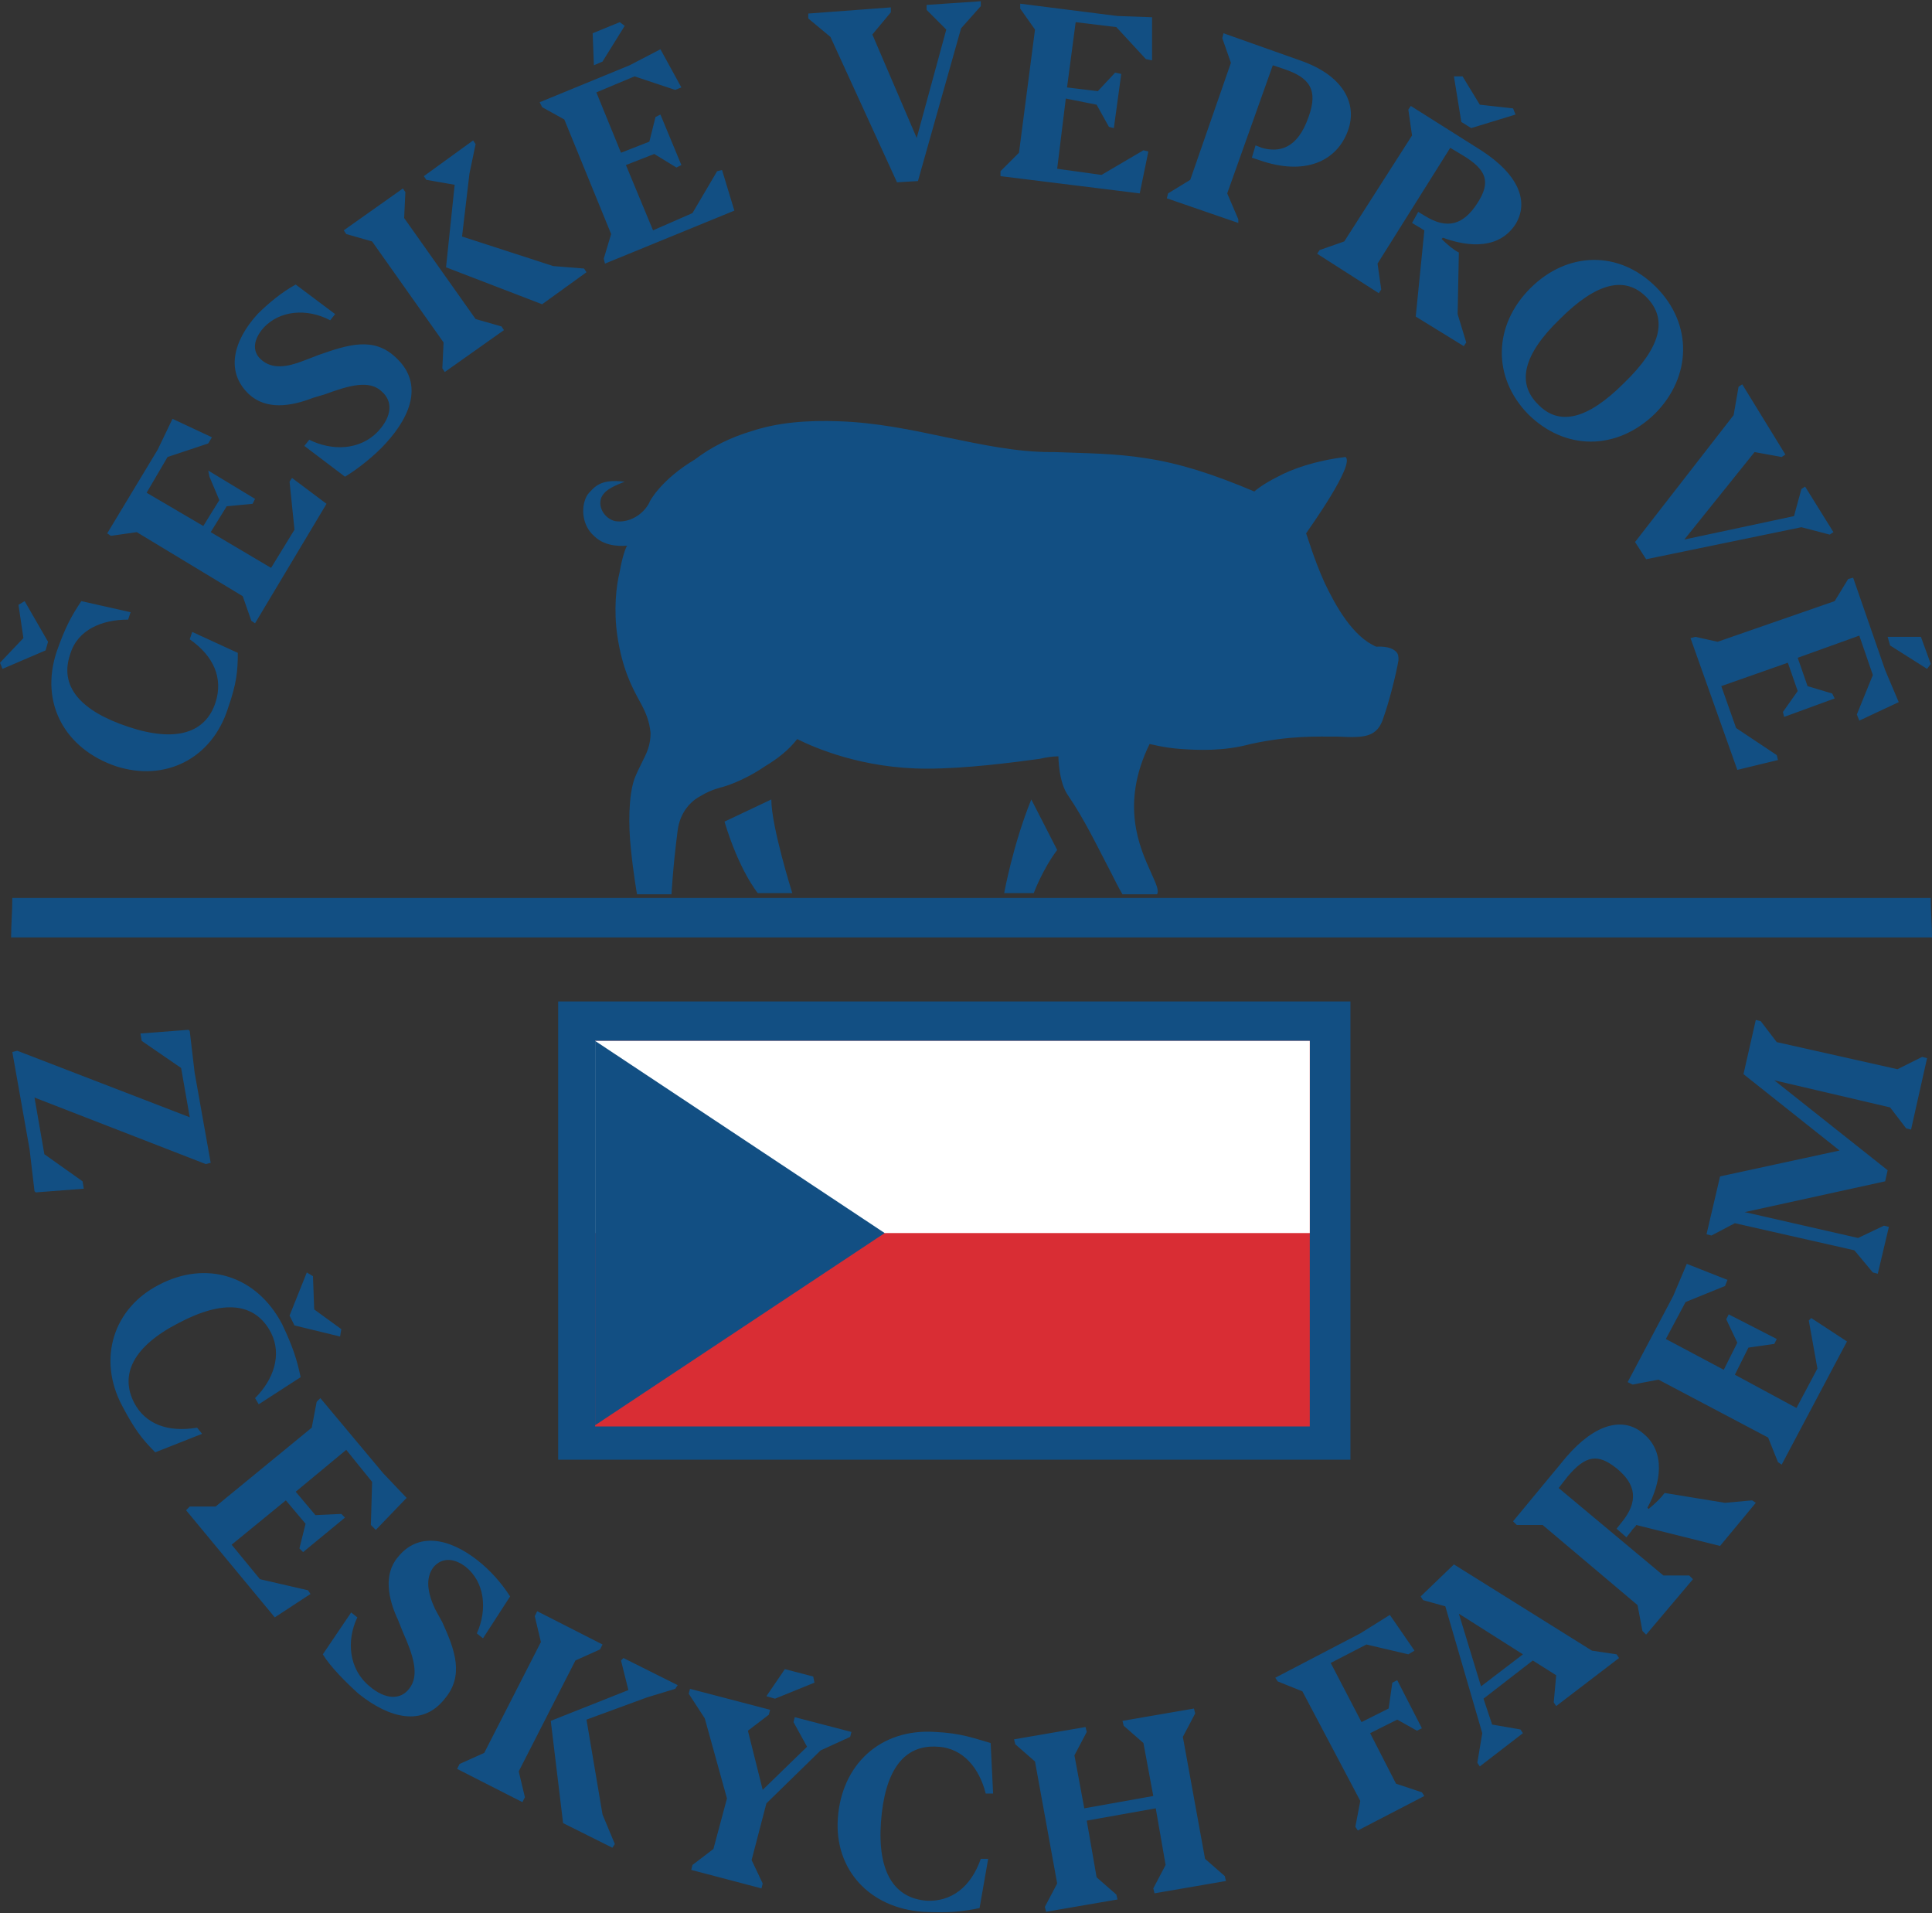
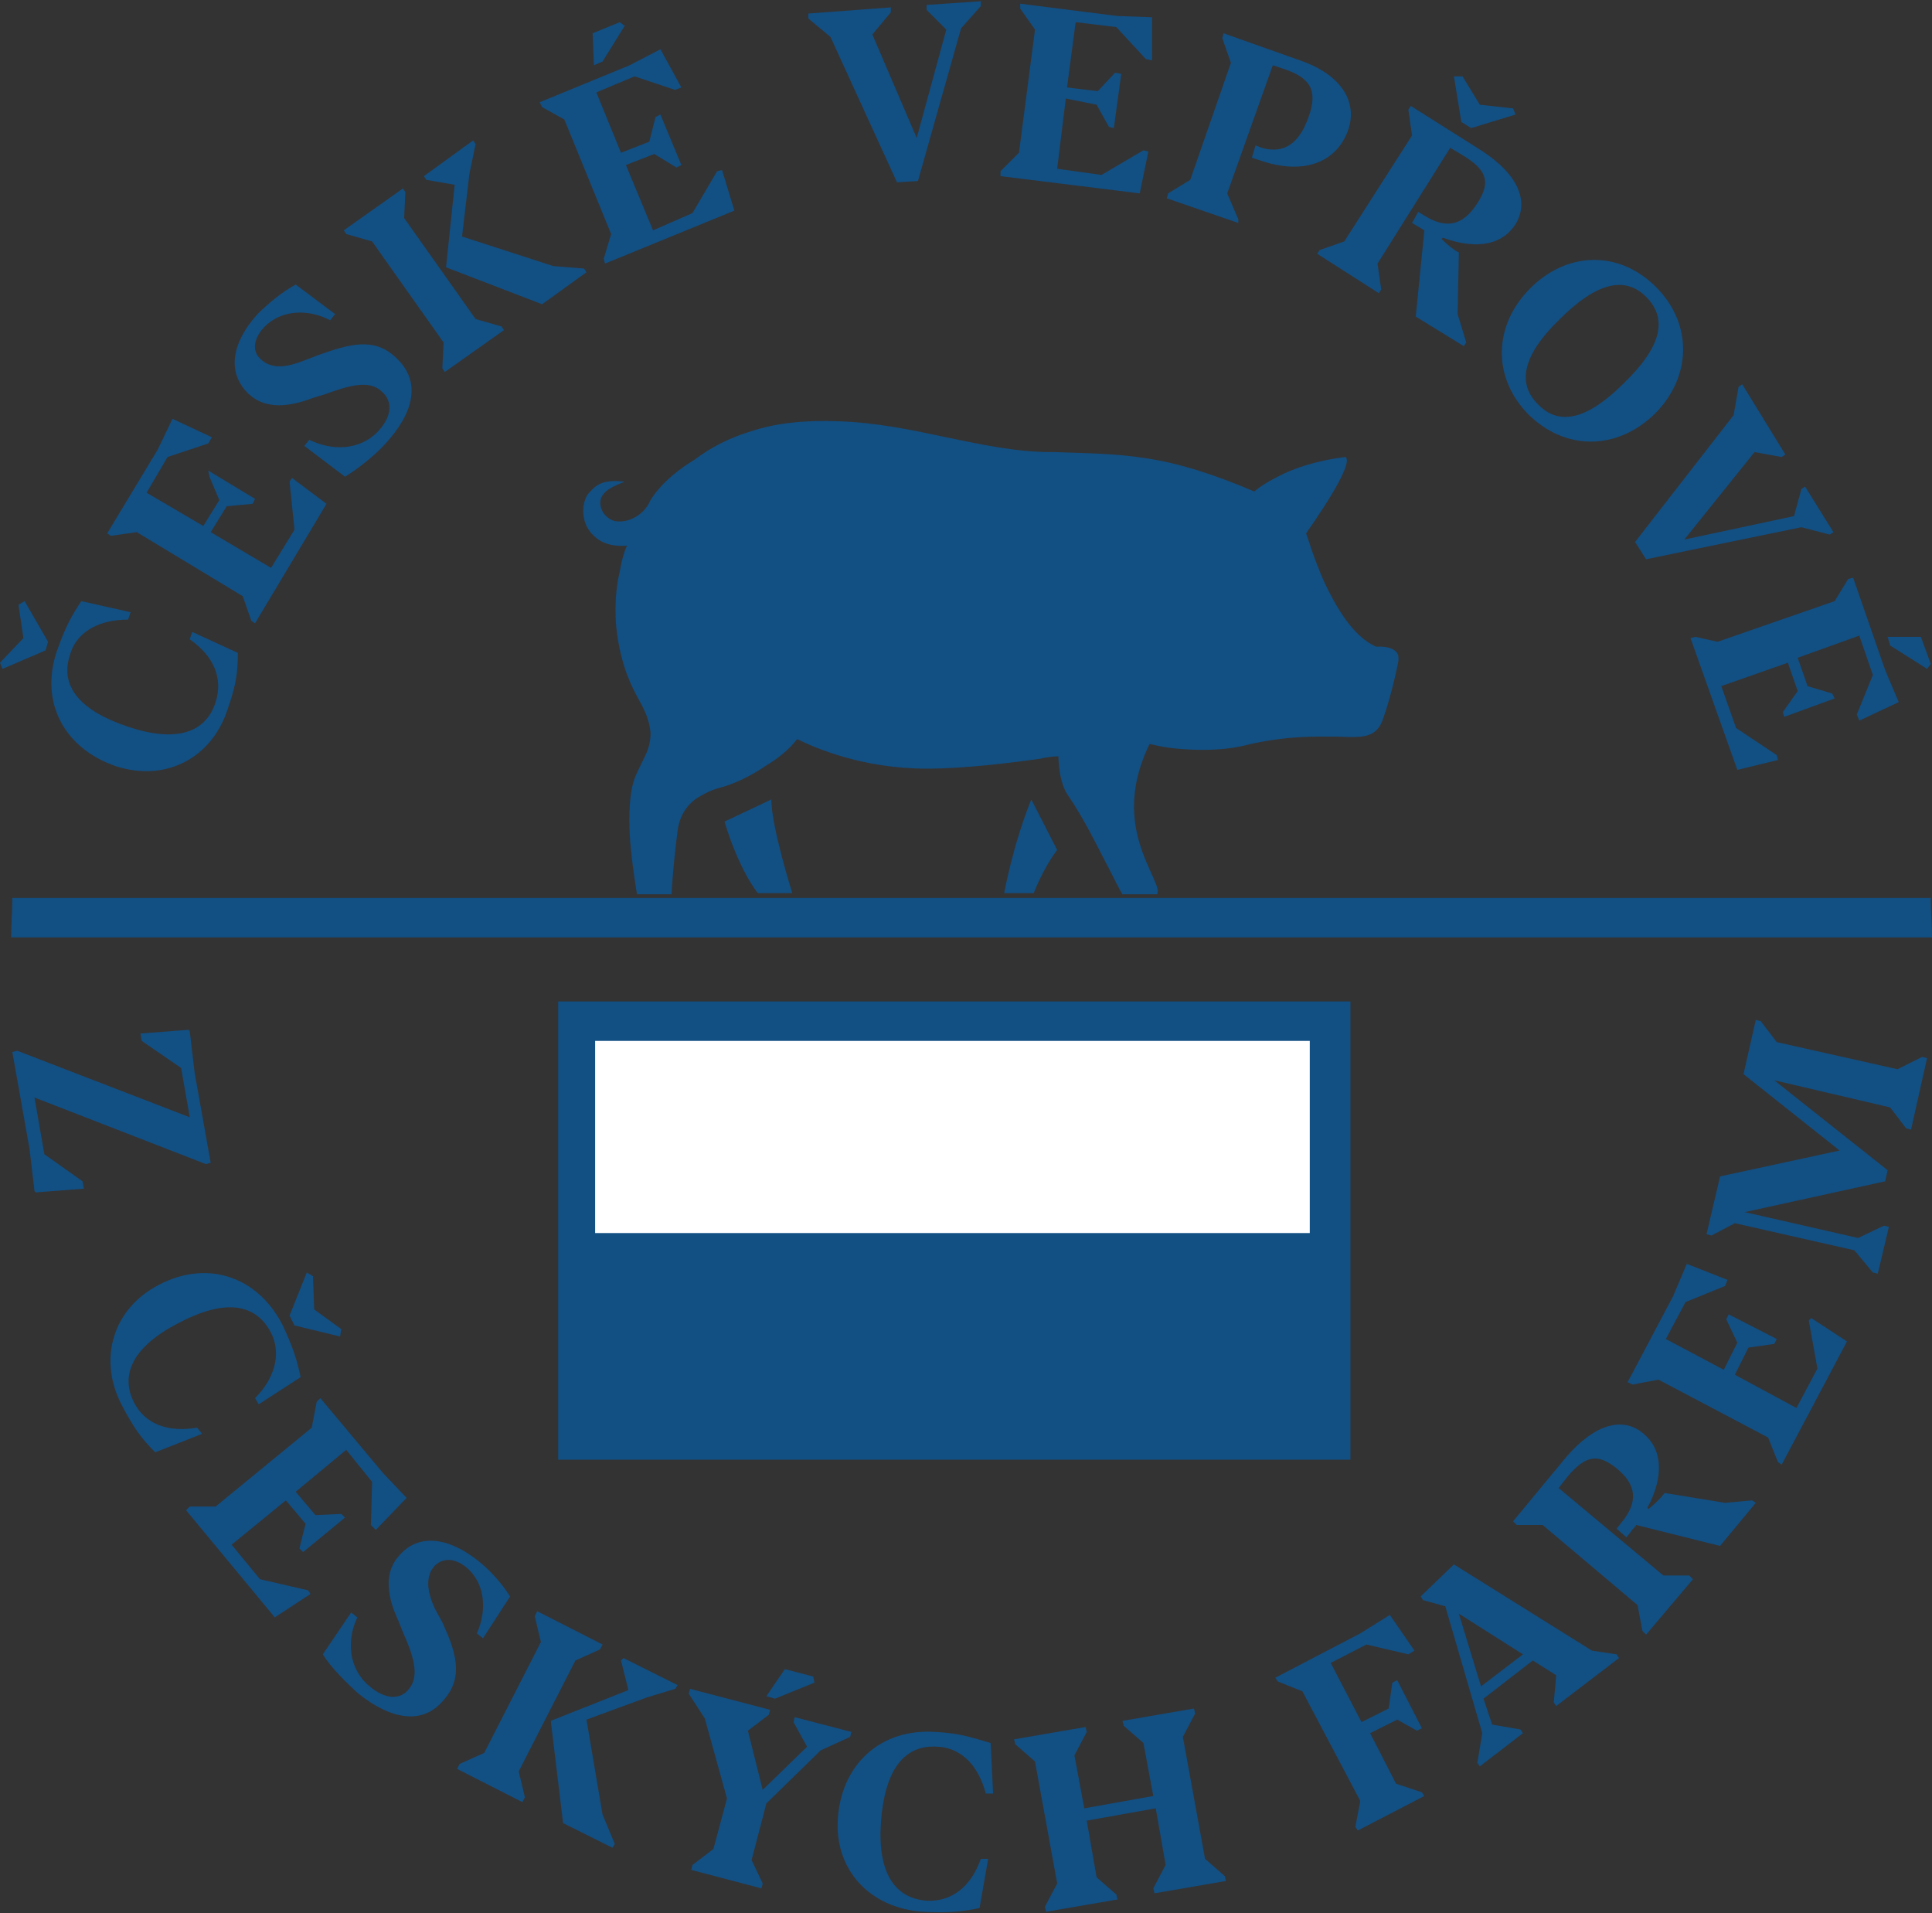
<svg xmlns="http://www.w3.org/2000/svg" width="701" height="694" viewBox="0 0 701 694" fill="none">
  <rect x="0" y="0" width="701" height="694" fill="#333333" stroke="none" />
  <path d="M274.946 323.984H287.464C287.464 323.984 279.863 299.853 279.863 290.022L262.875 298.065C268.24 315.94 274.946 323.984 274.946 323.984ZM49.624 193.049L88.072 216.287L91.201 225.224L92.543 226.118L118.473 182.771L105.955 173.387L105.061 174.727L106.849 192.156L98.355 206.009L76.448 193.049L82.26 183.665L91.649 182.771L92.543 180.984L75.554 170.705L76.001 172.94L79.578 181.43L73.766 190.815L53.201 178.749L60.801 165.79L75.554 160.874L76.895 158.64L62.589 151.937L57.224 163.109L38.895 193.496L40.236 194.39L49.624 193.049ZM235.604 182.324C233.369 186.793 228.004 189.921 223.086 189.027C219.51 188.134 216.827 184.112 218.168 180.537C219.51 177.409 223.533 176.068 226.663 174.727C222.192 174.28 218.168 174.28 215.039 177.409C214.145 178.302 213.251 179.196 212.804 180.09C210.568 184.559 211.462 190.815 215.486 194.39C219.957 198.859 226.663 197.965 227.557 197.965C227.11 198.412 225.768 201.987 224.874 207.349C223.533 212.712 222.639 221.203 223.98 230.587C225.768 242.653 229.345 249.356 232.027 254.271C234.263 258.293 235.604 261.421 236.051 265.89C236.051 270.359 234.71 273.04 232.922 276.615C232.027 278.403 231.133 280.19 230.239 282.425C228.004 288.681 228.004 299.406 228.898 307.897C229.792 316.834 231.133 324.431 231.133 324.431H243.651C243.651 324.431 244.098 315.047 245.886 301.194C246.781 294.49 250.804 290.468 254.381 288.681C257.957 286.447 261.981 285.553 261.981 285.553C261.981 285.553 269.134 283.765 277.628 277.956C282.099 275.275 286.122 272.147 289.252 268.125C295.511 271.253 312.946 278.85 336.194 278.85C350.5 278.85 367.489 276.615 377.324 275.275C379.112 274.828 381.795 274.381 384.03 274.381C384.03 274.381 384.03 283.765 387.606 288.681C393.418 297.172 397.889 306.556 403.254 316.834C404.595 319.516 405.936 322.197 407.277 324.431H419.795C420.689 323.091 419.348 320.409 417.56 316.387C413.536 307.45 406.383 291.809 417.113 269.912C417.56 269.912 422.031 271.253 428.29 271.7C434.548 272.147 443.937 272.593 453.772 269.912C468.078 266.784 477.914 267.231 485.514 267.231C494.902 267.678 499.82 267.678 502.055 260.081C503.844 255.165 506.526 244.887 507.42 239.525C507.42 238.184 507.42 237.29 506.526 236.396C504.291 234.162 499.82 234.609 499.373 234.609C490.879 231.034 484.62 219.862 480.596 211.371C476.573 202.434 474.337 194.39 473.89 193.496C474.784 192.156 491.773 168.471 488.196 165.79C477.02 167.13 468.525 170.259 463.608 172.94C458.243 175.621 455.561 177.855 455.114 178.302C440.36 172.046 427.842 168.024 415.772 166.237C404.595 164.449 394.312 164.449 382.689 164.002H381.348C368.83 164.002 356.312 161.321 343.347 158.64C330.829 155.959 317.864 153.277 304.452 152.83C292.828 152.383 282.099 153.277 272.71 156.405C265.11 158.64 257.957 162.215 252.145 166.684C240.075 173.834 235.604 181.877 235.604 182.324ZM218.615 22.342L226.663 9.383L224.874 8.042L215.039 12.064L215.486 23.683L218.615 22.342ZM113.555 144.34L118.026 142.999C126.52 139.871 134.12 137.637 138.591 142.105C142.614 145.68 142.167 151.043 137.249 156.405C130.543 163.555 120.261 163.555 112.214 159.534L110.425 161.768L125.179 172.94C129.649 170.259 135.908 165.343 139.932 160.874C149.767 150.149 153.344 138.53 143.508 129.593C135.461 121.996 126.073 125.124 115.79 128.699L109.978 130.933C104.166 133.168 98.802 134.062 94.778 130.487C91.201 127.358 92.096 122.89 95.672 118.868C101.484 112.611 111.32 111.718 119.814 116.186L121.602 113.952L107.296 103.227C102.378 105.908 97.46 109.93 93.437 113.952C84.496 123.783 81.813 134.955 90.307 142.999C96.566 148.808 105.508 147.468 113.555 144.34ZM204.756 43.346L221.745 84.905L219.062 93.843L219.51 95.63L266.452 76.414L261.981 61.667L260.193 62.114L251.251 77.308L236.945 83.564L227.11 59.88L237.392 55.858L245.439 60.774L247.228 59.88L239.628 41.558L237.839 42.452L235.604 51.389L225.321 55.411L216.38 33.514L230.239 27.705L244.992 32.62L247.228 31.727L239.628 17.873L228.451 23.683L195.815 37.089L196.709 38.877L204.756 43.346ZM164.967 67.03L161.838 96.971L196.709 110.377L212.804 98.758L211.909 97.418L200.733 96.524L167.65 85.799L170.332 63.008L172.568 52.283L171.673 50.942L153.791 63.902L154.685 65.243L164.967 67.03ZM135.014 87.586L160.944 124.23L160.497 133.615L161.391 134.955L182.85 119.761L181.956 118.421L172.568 115.74L146.638 79.096L147.085 69.711L146.191 68.371L124.731 83.564L125.626 84.905L135.014 87.586ZM301.323 13.405L325.464 66.136L333.064 65.689L348.712 10.277L355.865 2.233V0.445L336.194 1.786V3.573L343.347 10.723L332.617 50.049L316.523 12.511L323.229 4.467V2.68L293.275 4.914V6.702L301.323 13.405ZM364.359 323.984H375.089C375.089 323.984 378.218 315.494 383.583 308.344L374.194 290.022C367.488 306.556 364.359 323.984 364.359 323.984ZM416.666 54.964L414.878 54.517L399.677 63.455L383.583 61.221L386.712 35.749L397.889 37.983L402.36 46.027L404.148 46.474L406.83 26.811L404.595 26.364L398.336 33.067L387.159 31.727L390.289 8.042L405.042 9.83L415.772 21.448L418.007 21.895V6.255L405.489 5.808L370.171 1.339V3.127L375.536 10.723L369.724 55.411L363.018 62.114V63.902L413.536 70.158L416.666 54.964ZM554.362 150.149C567.774 163.555 586.551 163.555 600.41 150.149C613.822 136.743 614.269 117.527 600.857 104.121C587.445 90.715 568.668 91.161 555.256 104.568C541.844 117.974 541.397 136.743 554.362 150.149ZM565.986 115.74C579.398 102.333 589.68 100.099 597.281 107.696C605.328 115.74 602.645 126.018 589.233 138.977C575.821 152.383 565.539 154.618 557.939 146.574C550.339 138.977 552.574 128.699 565.986 115.74ZM597.281 202.881L653.611 191.262L663.893 193.943L665.235 193.049L654.952 176.515L653.611 177.409L650.929 187.24L611.14 195.731L636.622 164.002L646.458 165.79L647.799 164.896L632.152 139.424L630.811 140.318L629.022 150.596L593.257 196.624L597.281 202.881ZM699.212 242.653L700.553 240.865L696.976 231.034H684.906L685.8 234.162L699.212 242.653ZM615.163 231.034L613.375 231.481L630.363 279.297L645.117 275.722L644.67 273.934L629.916 264.103L624.552 248.909L648.693 240.418L652.27 250.696L646.905 258.293L647.352 260.081L665.682 253.378L664.788 251.59L655.846 248.909L652.27 238.631L674.623 230.587L679.541 244.887L673.729 259.187L674.623 261.421L688.929 254.718L684.011 243.1L672.388 209.584L670.599 210.031L665.682 218.074L623.21 232.821L615.163 231.034ZM449.302 79.543L445.278 70.158L461.82 23.683L465.843 25.023C475.231 28.152 478.361 32.62 474.784 42.452C470.761 54.071 464.055 55.411 457.796 53.624L455.561 52.73L454.219 57.199L456.902 58.092C473.443 63.902 485.067 58.539 489.091 47.367C492.667 37.536 487.302 27.258 471.655 21.895L443.937 12.064L443.49 13.852L446.619 22.789L431.866 65.243L423.819 70.158L423.372 71.946L449.302 80.883V79.543ZM487.749 87.586L478.808 90.715L477.914 92.055L500.267 106.355L501.161 105.015L499.82 95.63L526.197 53.624L530.668 56.305C539.609 61.667 540.95 66.136 536.033 73.733C531.115 81.33 525.303 83.564 516.809 78.202L514.573 76.861L512.338 80.883L514.573 82.224C515.467 82.671 515.914 83.118 516.809 83.564L513.679 114.846L531.115 125.571L532.009 124.23L528.879 113.952L529.327 91.608C527.538 90.715 525.303 88.927 523.068 86.693L523.515 86.246C533.35 89.821 544.08 90.268 549.892 81.33C554.809 73.286 551.233 63.455 537.374 54.517L511.891 38.43L510.997 39.77L512.338 49.155L487.749 87.586ZM533.797 46.474L549.892 41.558L548.997 39.324L536.927 37.983L530.668 27.705H527.538L530.221 44.239L533.797 46.474ZM625.893 545.188L603.987 541.613C602.645 543.401 600.857 545.188 598.175 547.423L597.728 546.976C602.645 538.038 604.434 526.866 596.386 520.163C589.233 513.907 578.951 516.141 568.221 528.654L548.997 551.892L550.339 553.232H559.727L594.151 582.279L595.939 591.664L597.281 593.004L614.269 572.895L612.928 571.554H603.539L565.539 539.826L568.668 535.804C575.374 527.76 579.845 527.313 586.551 532.676C593.704 538.485 594.598 544.742 588.339 552.338L586.551 554.573L590.128 557.701L591.916 555.467C592.363 554.573 593.257 554.126 593.704 553.232L624.105 560.829L637.069 545.188L635.728 544.295L625.893 545.188ZM437.231 674.336L429.184 630.095L433.654 621.604L433.207 619.817L407.277 624.286L407.724 626.073L414.878 632.329L418.454 651.545L393.418 656.014L389.842 636.798L394.312 628.307L393.865 626.52L367.936 630.989L368.383 632.776L375.536 639.033L383.583 683.273L379.112 691.764L379.559 693.552L405.489 689.083L405.042 687.295L397.889 681.039L394.312 660.483L419.348 656.014L422.925 676.57L418.454 685.061L418.901 686.848L444.831 682.38L444.384 680.592L437.231 674.336ZM308.923 628.307L288.358 622.945L287.911 624.732L292.828 633.67L276.734 649.311L271.369 627.861L278.969 622.051L279.416 620.264L250.357 612.667L249.91 614.454L255.722 623.392L263.769 652.439L258.851 670.761L251.251 676.57L250.804 678.358L276.287 685.061L276.734 683.273L272.71 674.783L278.075 654.226L297.746 635.011L308.476 630.095L308.923 628.307ZM340.217 633.67C349.606 634.117 355.418 641.714 357.653 650.651H360.335L359.441 632.329C353.182 630.542 348.712 628.754 339.323 628.307C319.205 626.967 305.346 640.373 304.005 659.589C302.664 678.358 315.629 692.211 334.853 693.552C344.241 693.998 348.712 693.552 355.418 692.211L358.547 674.336H355.865C352.288 684.614 345.135 689.977 336.194 689.53C324.57 688.636 318.311 679.251 319.652 660.929C320.994 642.607 327.7 632.776 340.217 633.67ZM225.321 602.389L228.004 613.114L199.839 624.286L204.309 661.376L222.192 670.314L223.086 668.973L218.615 658.248L212.804 623.839L234.71 615.795L244.992 612.667L245.886 611.326L226.216 601.495L225.321 602.389ZM208.78 602.389L217.721 598.367L218.615 596.579L194.921 584.514L194.027 586.301L196.262 595.685L175.697 635.904L166.756 639.926L165.862 641.714L189.556 653.779L190.45 651.992L188.215 642.608L208.78 602.389ZM514.126 627.861L515.915 626.967L506.973 609.539L505.185 610.432L503.844 619.817L494.008 624.732L482.832 603.282L495.797 596.579L510.997 600.154L513.232 598.814L504.291 585.854L493.561 592.557L462.714 608.645L463.608 609.986L472.549 613.561L493.561 653.333L491.773 662.717L492.667 664.058L516.809 651.545L515.915 650.204L506.526 647.076L497.138 628.754L506.973 623.839L514.126 627.861ZM656.293 479.051L659.423 496.479L651.823 510.779L629.469 498.713L634.387 488.882L643.776 487.541L644.67 485.754L627.234 476.816L626.34 478.604L630.363 487.094L625.446 496.926L604.434 485.754L611.587 472.347L625.893 466.538L626.787 464.304L612.034 458.494L607.116 470.113L590.575 501.394L592.363 502.288L601.751 500.501L641.54 521.504L645.117 530.441L646.458 531.335L670.152 486.647L657.188 478.157L656.293 479.051ZM688.482 387.888L644.67 378.056L638.858 370.459L637.069 370.013L632.599 389.675L667.47 417.382L624.105 426.766L619.187 447.769L620.975 448.216L629.469 443.747L672.835 453.579L679.541 461.622L681.329 462.069L685.353 445.088L683.564 444.641L674.176 449.11L633.046 439.725L684.011 428.553L684.906 424.532L643.776 391.91L685.8 401.741L691.612 409.338L693.4 409.785L699.212 383.866L697.423 383.419L688.482 387.888ZM577.61 598.814L527.538 567.532L515.467 579.151L516.362 580.492L524.409 582.726L537.821 628.754L536.033 639.479L536.927 640.82L552.574 628.754L551.68 627.414L541.397 625.626L538.268 616.242L556.151 602.389L564.645 607.751L563.751 617.582L564.645 618.923L587.445 601.495L586.551 600.154L577.61 598.814ZM537.374 611.773L529.327 585.407L552.574 600.154L537.374 611.773ZM157.814 583.62C155.132 577.81 154.238 572.448 157.367 568.426C160.497 564.851 164.967 565.298 168.991 568.426C175.697 573.789 177.038 583.62 173.015 592.557L175.25 594.345L185.085 579.151C181.956 574.235 177.932 569.767 173.462 566.192C162.732 557.701 151.555 555.913 144.402 564.851C139.038 571.107 140.826 580.045 144.402 587.642L146.191 592.11C149.767 600.154 152.45 607.751 148.426 612.667C145.297 616.689 139.932 616.689 134.12 611.773C126.52 605.517 125.626 595.239 129.649 586.748L127.414 584.96L117.131 600.154C119.814 604.623 125.626 610.432 130.096 614.454C141.273 623.392 153.344 626.52 161.391 616.242C168.544 607.751 164.967 598.367 160.497 588.535L157.814 583.62ZM700.553 325.772H4.471C4.471 330.687 4.024 335.603 4.024 340.072H701C701 335.603 700.553 330.687 700.553 325.772ZM278.075 615.348L281.205 616.242L295.511 610.432L295.064 608.198L284.781 605.517L278.075 615.348ZM489.985 363.309H202.521V529.548H489.985V363.309ZM17.436 232.821L8.941 218.074L6.706 219.415L8.494 231.481L0 240.418L0.894 242.653L16.541 235.949L17.436 232.821ZM71.531 517.929C60.801 519.716 52.754 516.588 48.73 508.991C43.365 498.713 48.283 488.435 64.825 479.944C80.919 471.454 92.543 472.347 98.355 483.519C102.378 491.563 99.249 500.501 92.543 507.204L93.884 509.438L109.084 499.607C107.743 493.351 106.402 488.882 102.378 480.391C92.99 462.516 74.66 457.154 57.672 466.091C41.13 474.582 35.318 492.904 44.26 509.885C48.73 518.376 51.413 521.951 56.33 526.866L73.319 520.163L71.531 517.929ZM94.331 572.895L84.049 560.382L103.719 544.295L110.872 552.785L108.637 561.723L109.978 563.063L125.179 550.551L123.837 549.21L114.449 549.657L107.296 541.167L125.626 525.973L135.014 537.591L134.567 553.232L136.355 555.02L147.532 543.401L139.038 534.463L116.237 507.204L114.896 508.544L113.108 517.929L78.237 546.529H68.848L67.507 547.87L99.696 586.748L112.661 578.257L111.767 576.917L94.331 572.895ZM42.024 277.956C59.907 283.765 76.895 275.275 82.707 256.953C85.837 248.015 86.284 243.546 86.284 236.843L69.742 229.246L68.848 231.928C77.79 238.184 80.919 246.228 78.237 254.718C74.66 265.89 63.931 269.465 46.495 263.656C29.059 257.846 21.459 248.909 25.483 237.29C28.165 228.353 37.106 224.778 46.495 224.778L47.389 222.096L29.506 218.074C25.93 223.437 23.695 227.459 20.565 236.396C14.306 255.165 23.695 271.7 42.024 277.956ZM16.094 418.722L12.518 398.166L74.66 422.297L76.448 421.85L70.636 389.228L68.848 374.034L68.401 373.588L50.966 374.928L51.413 377.609L65.719 387.441L68.848 405.316L6.259 381.185L4.471 381.631L10.73 416.935L12.518 432.128L12.965 432.575L30.401 431.235L29.953 428.553L16.094 418.722ZM111.32 461.622L105.061 477.263L106.849 480.838L123.39 484.86L123.837 482.179L114.002 475.029L113.555 462.963L111.32 461.622Z" fill="#124F83" />
-   <path d="M475.234 377.611H215.936V517.484H475.234V377.611Z" fill="#D92D34" />
  <path d="M475.234 377.611H215.936V447.324H475.234V377.611Z" fill="white" />
-   <path d="M320.996 447.324L215.936 377.611V517.037L320.996 447.324Z" fill="#124F83" />
+   <path d="M320.996 447.324L215.936 377.611L320.996 447.324Z" fill="#124F83" />
</svg>